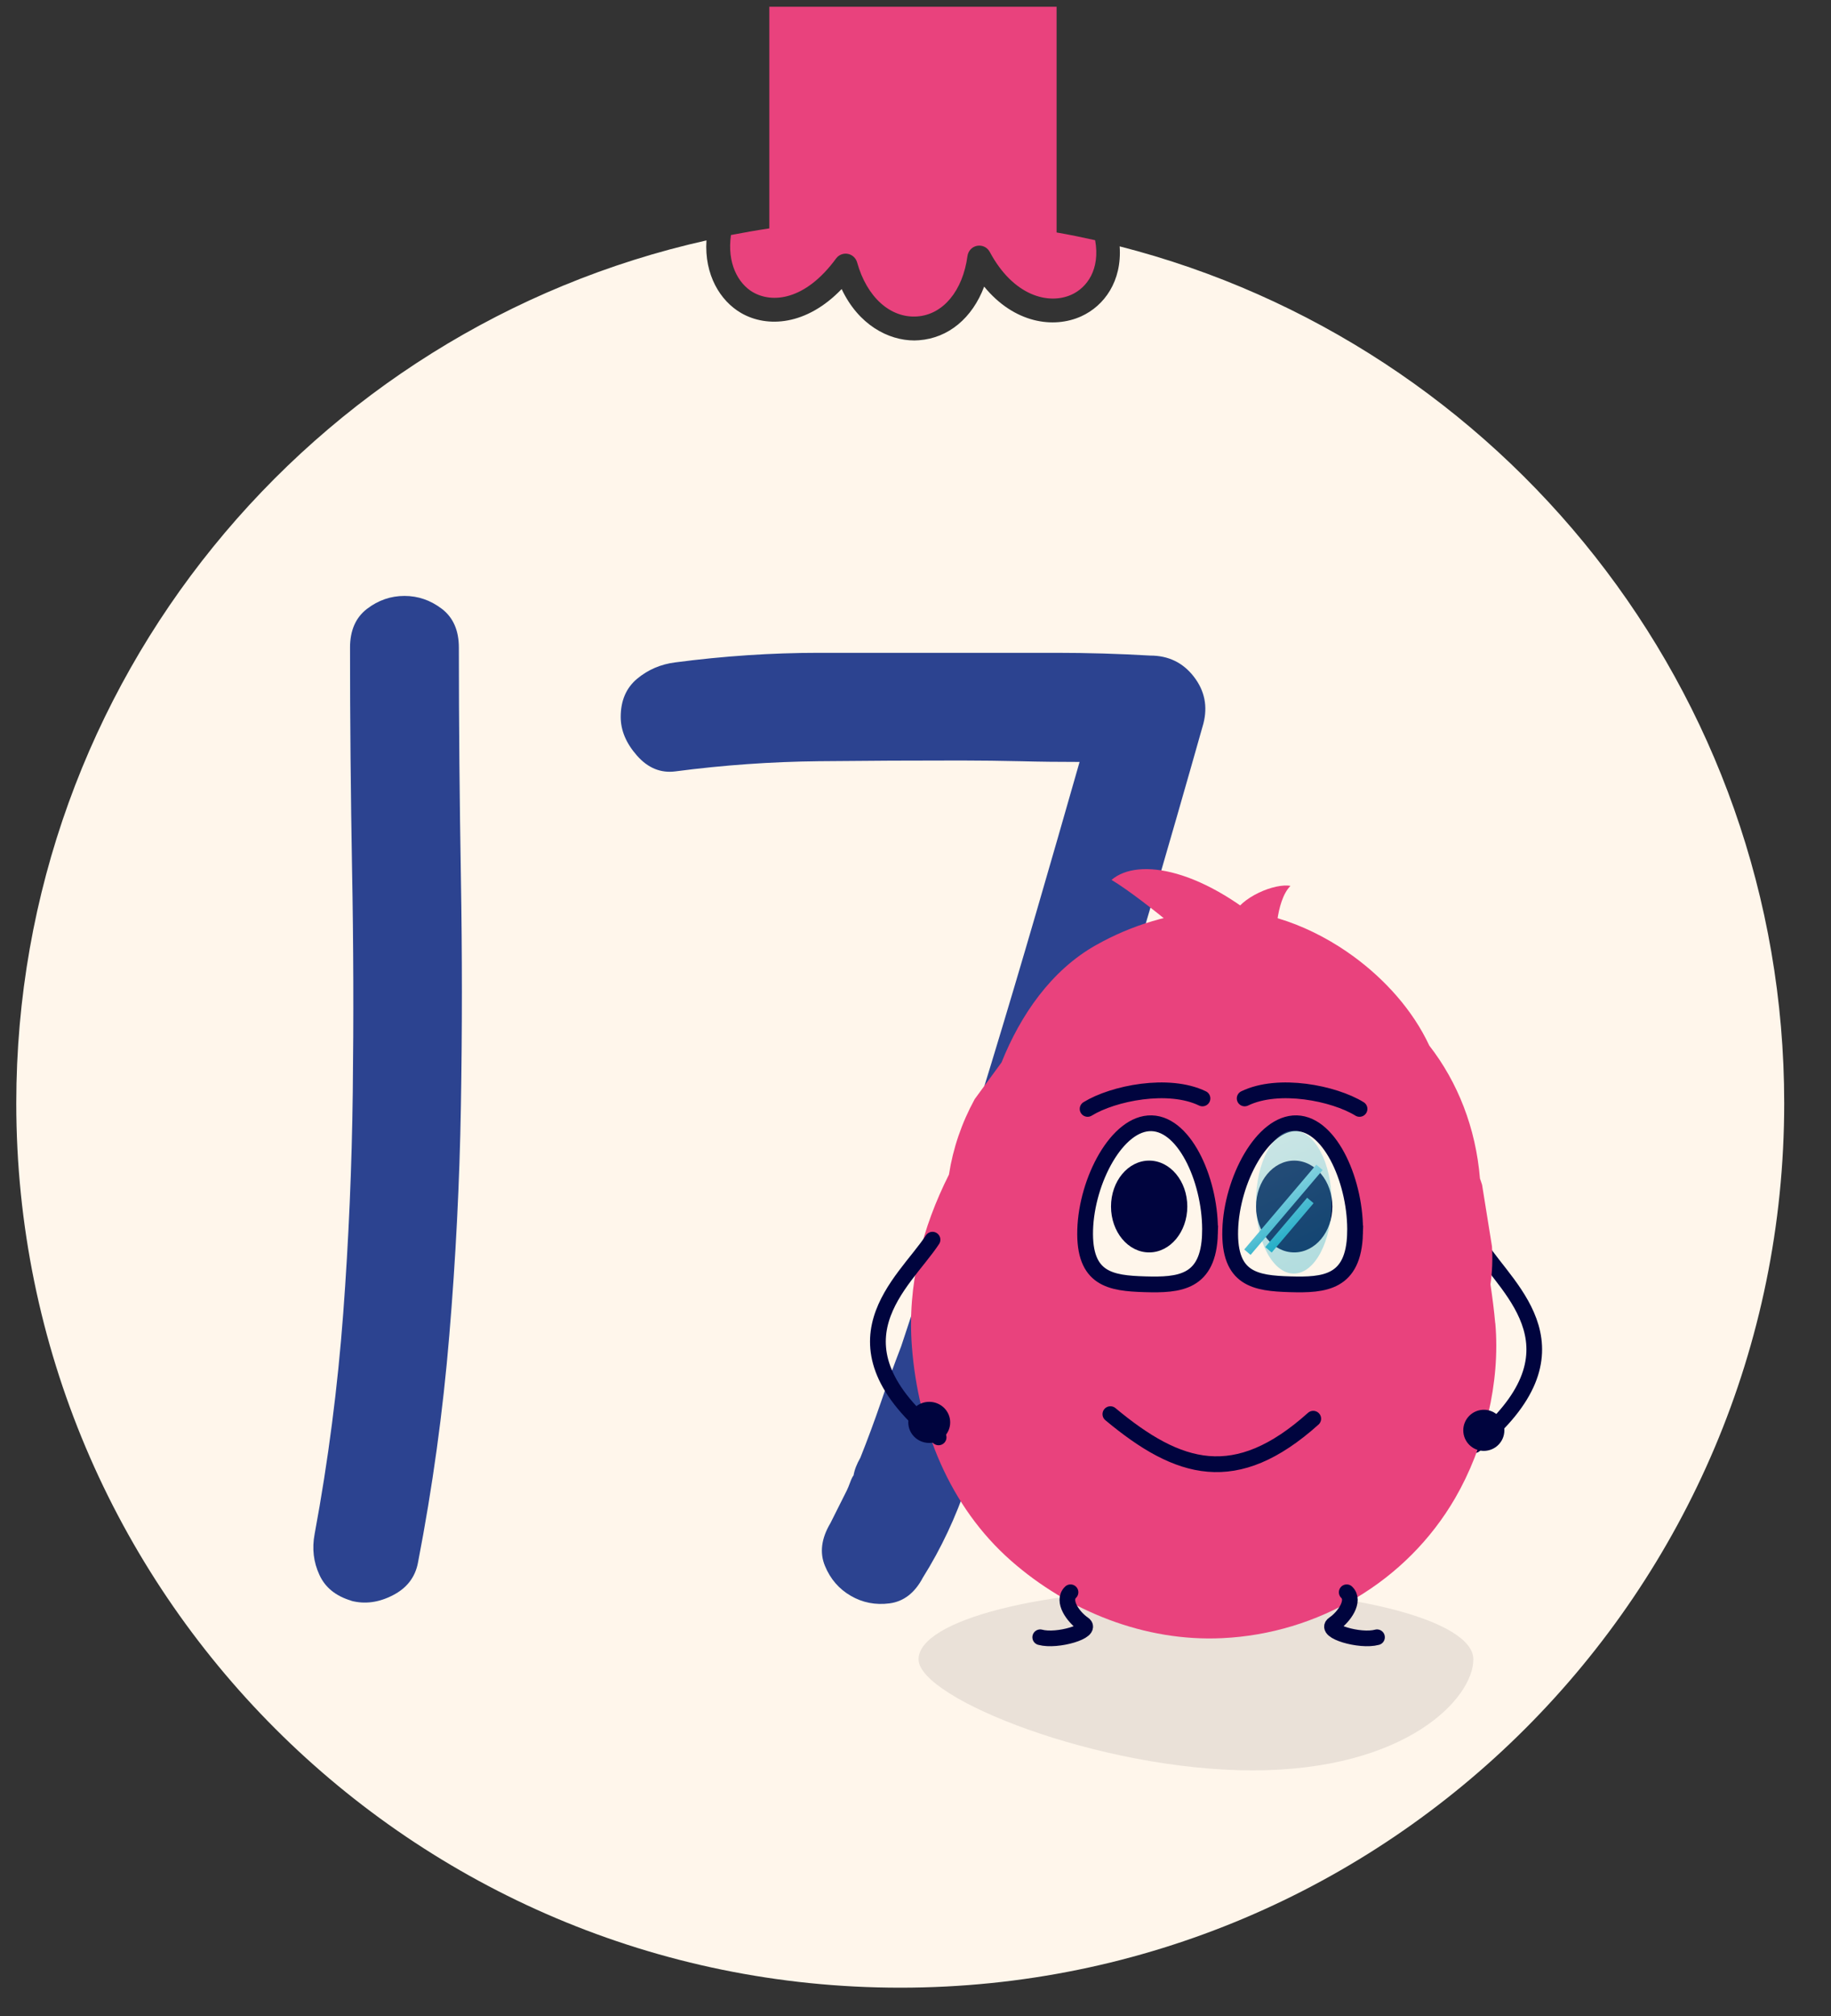
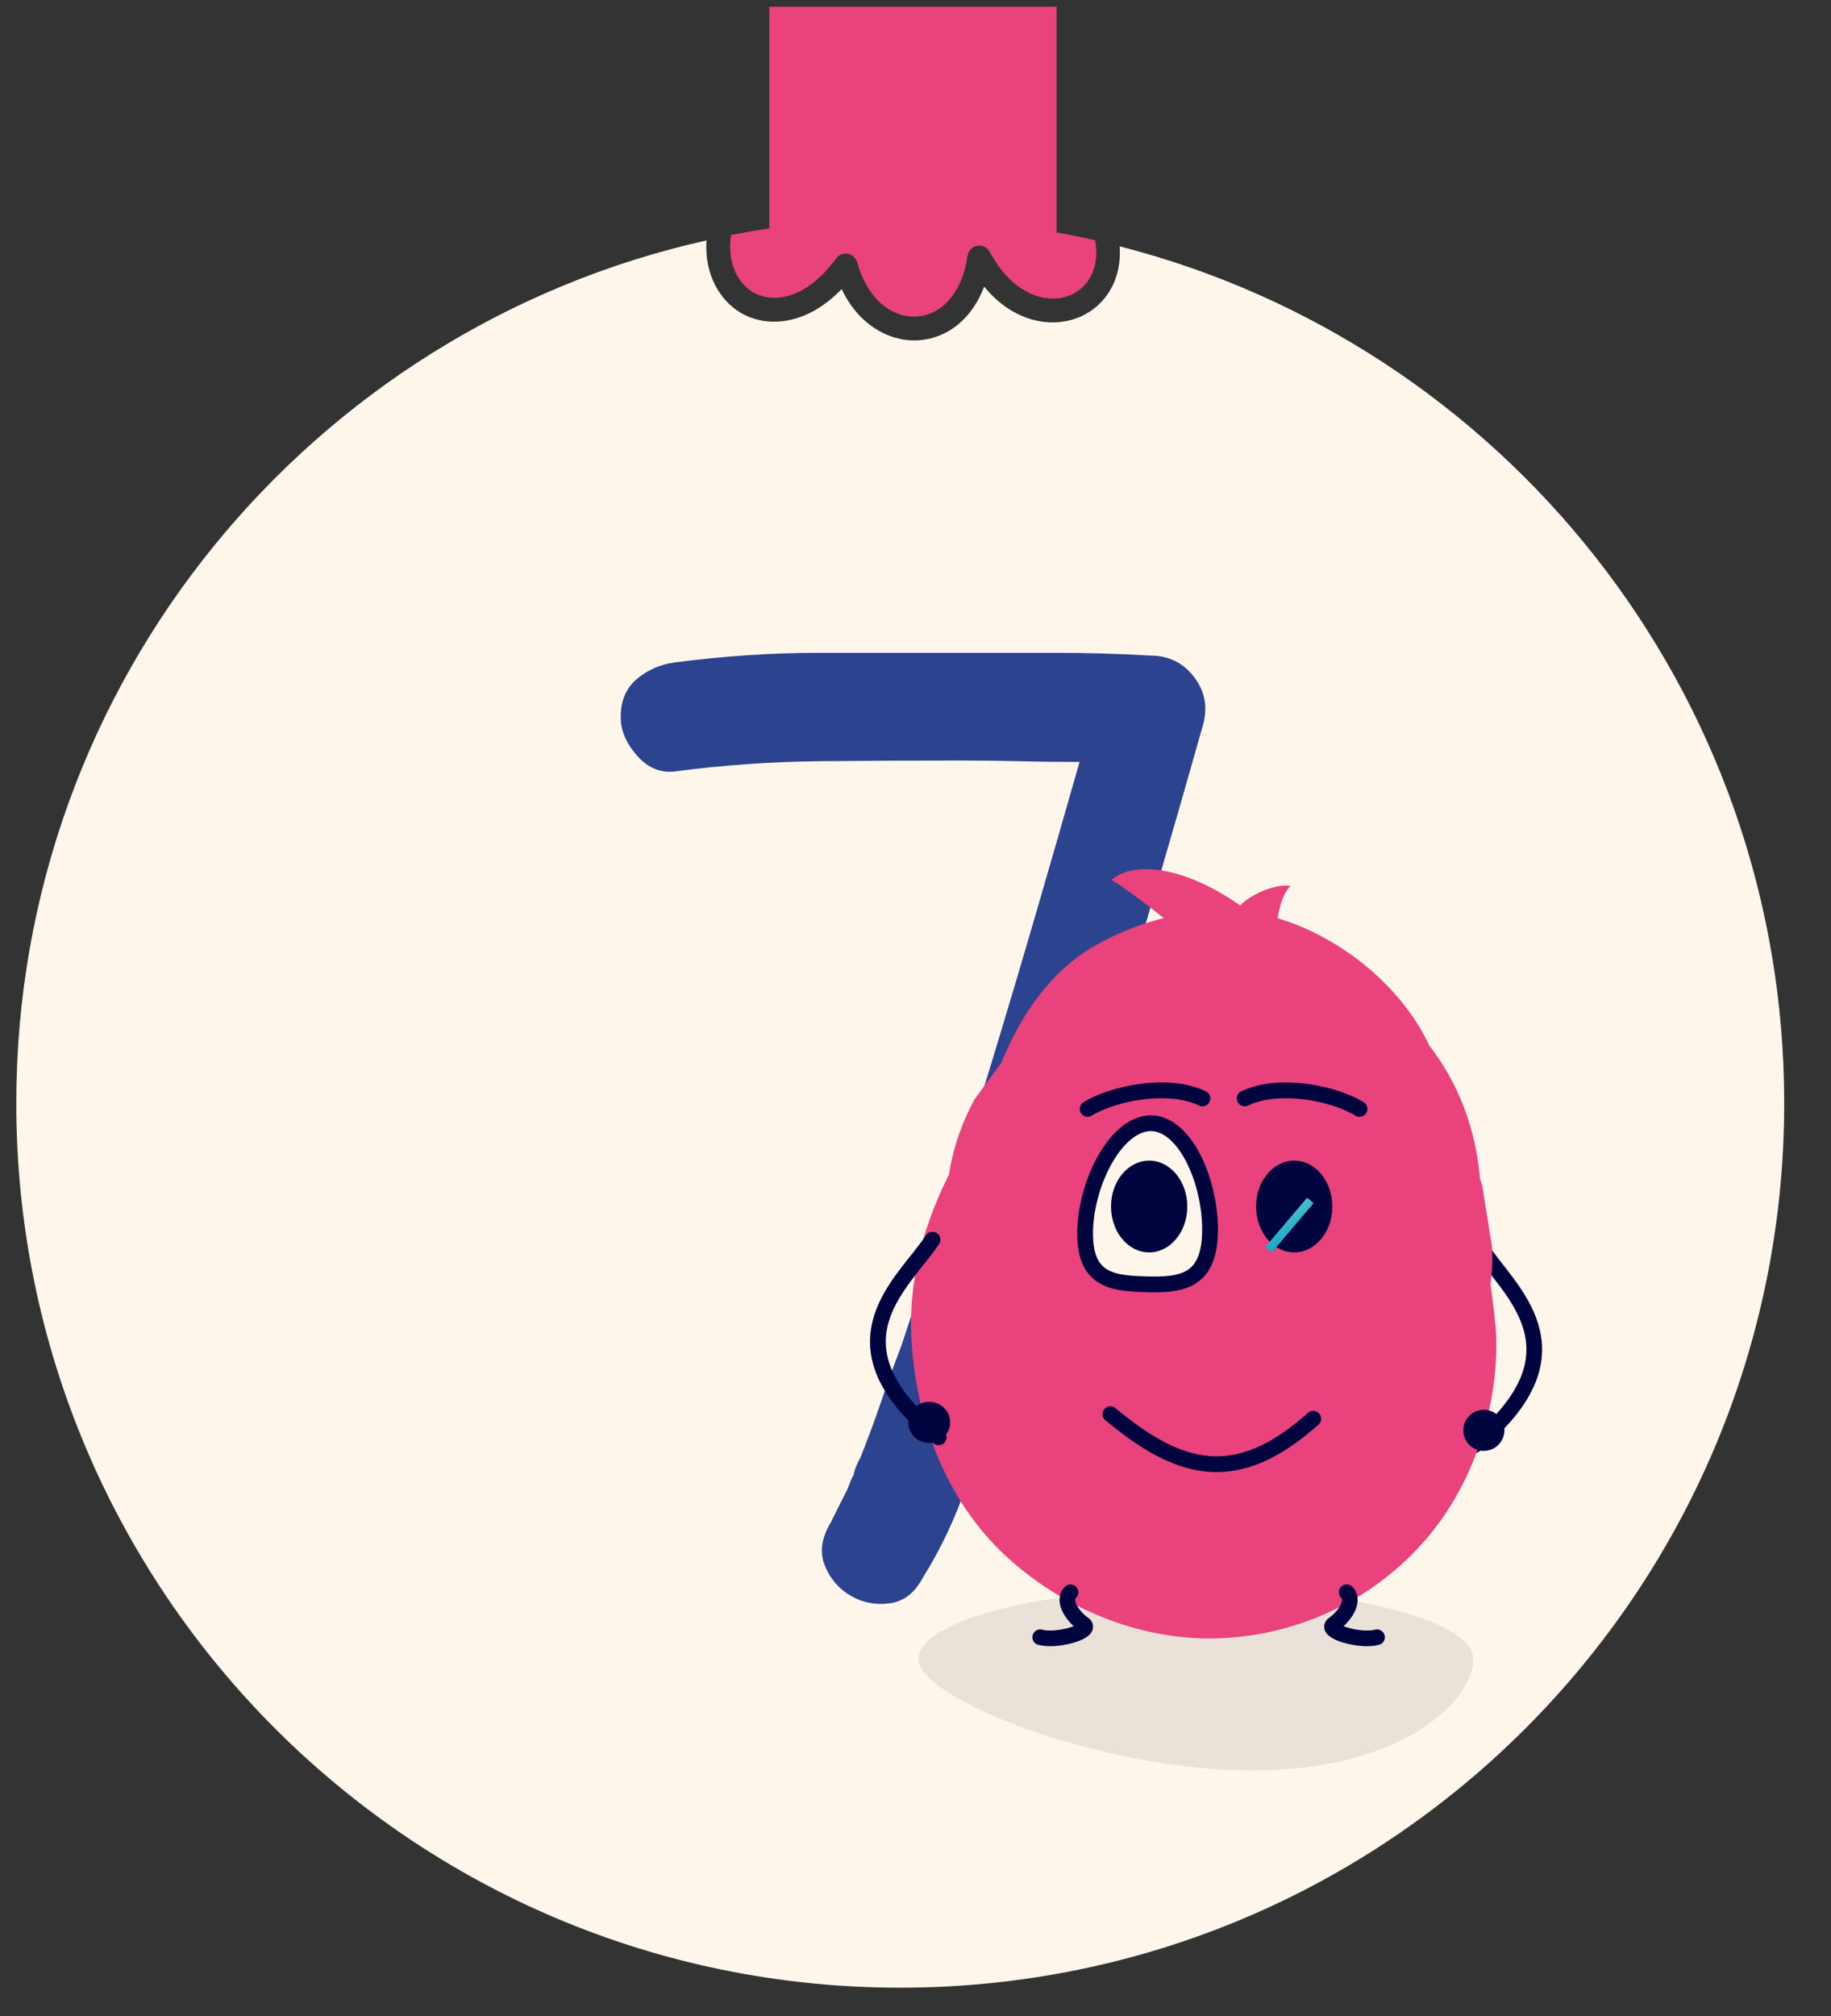
<svg xmlns="http://www.w3.org/2000/svg" xmlns:xlink="http://www.w3.org/1999/xlink" viewBox="0 0 180 198.07">
  <rect x="0" y="0" width="180" height="198.07" fill="#333333" stroke="none" />
  <defs>
    <style>.cls-1{fill:#00043e;}.cls-1,.cls-2,.cls-3,.cls-4,.cls-5,.cls-6,.cls-7,.cls-8{stroke-width:0px;}.cls-2{fill:url(#Dégradé_sans_nom_3);}.cls-9,.cls-3{fill:#fff6eb;}.cls-9,.cls-10{stroke-width:1.55px;}.cls-9,.cls-10,.cls-11{stroke:#00043e;stroke-linecap:round;stroke-miterlimit:10;}.cls-4{fill:#e9427d;}.cls-10,.cls-11{fill:none;}.cls-5{fill:url(#Dégradé_sans_nom_3-2);}.cls-6{fill:url(#Dégradé_sans_nom_3-3);opacity:.37;}.cls-7{fill:#eae1d8;}.cls-11{stroke-width:1.54px;}.cls-8{fill:#2c4390;}</style>
    <linearGradient id="Dégradé_sans_nom_3" x1="432.43" y1="-249.17" x2="449.45" y2="-216.01" gradientTransform="translate(-46.95 663.06) rotate(-44.67) scale(1.07 1.09) skewX(-8.63)" gradientUnits="userSpaceOnUse">
      <stop offset="0" stop-color="#fff" />
      <stop offset=".31" stop-color="#00a0be" />
    </linearGradient>
    <linearGradient id="Dégradé_sans_nom_3-2" x1="431.86" y1="-250.13" x2="448.88" y2="-216.98" gradientTransform="translate(-47.78 663.8) rotate(-44.67) scale(1.07 1.09) skewX(-8.63)" xlink:href="#Dégradé_sans_nom_3" />
    <linearGradient id="Dégradé_sans_nom_3-3" x1="110.48" y1="85.56" x2="187.61" y2="235.77" gradientTransform="matrix(1,0,0,1,0,0)" xlink:href="#Dégradé_sans_nom_3" />
  </defs>
  <g id="boules">
    <path class="cls-4" d="M74.02,28.71c1.86,1.08,5.11.86,8.17-3.31.26-.36.71-.54,1.15-.46.44.08.8.41.92.84.95,3.41,3.27,5.5,5.91,5.31,2.54-.18,4.48-2.51,4.94-5.94.07-.5.45-.91.95-1,.5-.09,1,.15,1.24.6,2.32,4.34,5.79,5.22,8.04,4.2,1.5-.68,2.84-2.46,2.32-5.35-1.25-.28-2.52-.54-3.79-.76V.66h-28.24v21.78c-1.27.19-2.52.41-3.77.65-.4,2.74.68,4.76,2.17,5.63Z" />
-     <path class="cls-3" d="M110.07,24.2c.24,3.43-1.51,5.85-3.78,6.88-2.71,1.23-6.58.69-9.54-2.92-1.16,3.08-3.51,5.06-6.42,5.27-.14.01-.29.02-.44.02-2.58,0-5.5-1.55-7.15-5.05-3.44,3.58-7.32,3.84-9.89,2.35-2.05-1.19-3.62-3.75-3.4-7.13C30.62,32.3,1.6,66.95,1.6,108.39c0,48,38.91,86.9,86.9,86.9s86.9-38.91,86.9-86.9c0-40.55-27.78-74.6-65.35-84.19Z" />
+     <path class="cls-3" d="M110.07,24.2c.24,3.43-1.51,5.85-3.78,6.88-2.71,1.23-6.58.69-9.54-2.92-1.16,3.08-3.51,5.06-6.42,5.27-.14.01-.29.02-.44.02-2.58,0-5.5-1.55-7.15-5.05-3.44,3.58-7.32,3.84-9.89,2.35-2.05-1.19-3.62-3.75-3.4-7.13C30.62,32.3,1.6,66.95,1.6,108.39c0,48,38.91,86.9,86.9,86.9s86.9-38.91,86.9-86.9c0-40.55-27.78-74.6-65.35-84.19" />
  </g>
  <g id="perso_et_numeros">
-     <path class="cls-8" d="M34.54,157.27c-1.52-.45-2.57-1.29-3.14-2.54-.58-1.25-.74-2.59-.47-4.01,1.34-7.22,2.27-14.45,2.81-21.67s.85-14.47.94-21.74c.09-7.27.07-14.56-.07-21.87-.13-7.31-.2-14.58-.2-21.81,0-1.69.56-2.96,1.67-3.81,1.11-.85,2.34-1.27,3.68-1.27s2.56.42,3.68,1.27c1.11.85,1.67,2.12,1.67,3.81,0,7.49.07,15.01.2,22.54.13,7.54.13,15.05,0,22.54s-.51,14.98-1.14,22.48c-.62,7.49-1.65,14.94-3.08,22.34-.27,1.43-1.09,2.5-2.48,3.21-1.38.71-2.74.89-4.08.54Z" />
    <path class="cls-8" d="M94.61,74.72c-4.73,0-9.43.02-14.11.07-4.68.05-9.39.38-14.12,1-1.43.18-2.68-.33-3.75-1.54s-1.61-2.47-1.61-3.81c0-1.61.54-2.85,1.61-3.75,1.07-.89,2.32-1.43,3.75-1.61,4.73-.62,9.43-.94,14.12-.94h23.35c3.03,0,6.11.09,9.23.27,1.78,0,3.21.69,4.28,2.07,1.07,1.38,1.38,2.92.94,4.62-3.48,12.31-7.09,24.62-10.84,36.93-1.43,4.73-2.88,9.43-4.35,14.12-1.47,4.68-3.01,9.34-4.62,13.98-1.16,3.12-2.3,6.33-3.41,9.63-1.12,3.3-2.56,6.38-4.35,9.23-.8,1.52-1.9,2.36-3.28,2.54-1.38.18-2.66-.07-3.81-.74-1.16-.67-2.01-1.65-2.54-2.94-.54-1.29-.36-2.7.54-4.21l1.61-3.21c.09-.18.2-.45.33-.8.13-.36.25-.58.33-.67.09-.54.31-1.11.67-1.74.71-1.78,1.38-3.59,2.01-5.42.62-1.83,1.29-3.68,2.01-5.55,3.03-9.1,5.97-18.33,8.83-27.69,1.52-4.99,2.99-9.94,4.42-14.85,1.43-4.9,2.85-9.85,4.28-14.85-1.96,0-3.9-.02-5.82-.07-1.92-.04-3.81-.07-5.69-.07Z" />
-     <path class="cls-3" d="M118.34,122.37l-.34.78c-.75,1.74.07,3.77,1.83,4.48l7.25,2.95c2.48,1.01,5.08-1.11,4.62-3.75-.39-2.21-1.31-4.37-3.33-5.05-2.45-.82-4.81-1.24-6.52-1.44-1.49-.18-2.92.64-3.52,2.02Z" />
    <path class="cls-7" d="M144.84,163.03c0,3.85-6.63,10.91-21.69,10.91s-32.85-7.06-32.85-10.91,12.21-6.97,27.27-6.97,27.27,3.12,27.27,6.97Z" />
    <path class="cls-11" d="M145.55,122.57c2.74,4.24,10.68,10.17-.59,19.42" />
    <path class="cls-4" d="M146.99,130.01c-.11-1.28-.28-2.56-.47-3.83.18-1.21.23-2.46.15-3.73l-.97-6.04c-.06-.21-.14-.41-.21-.62-.41-4.97-2.18-9.46-4.98-13.06-1.63-3.5-4.38-6.51-7.42-8.74-3.92-2.87-8.95-4.89-13.93-4.54-4.04.28-7.89,1.42-11.42,3.41-4.4,2.47-7.43,6.89-9.28,11.52-.88,1.2-1.76,2.4-2.64,3.61-1.29,2.36-2.13,4.83-2.53,7.41-2.6,5.18-4.12,10.79-3.64,16.95.61,7.9,3.69,15.67,9.74,20.99,5.65,4.97,13.16,7.97,20.75,7.61,9.42-.44,18.15-5.56,22.9-13.74,2.91-5.01,4.47-11.4,3.96-17.2Z" />
    <path class="cls-4" d="M125.64,91.96c-7.24-6.67-13.76-7.75-16.37-5.51,3.26,1.95,10,7.81,10,7.81l6.65-2.26" />
    <path class="cls-4" d="M121.13,90.08c.8-1.98,4.28-3.33,5.73-3.04-1.52,1.54-1.45,5.62-1.45,5.62l-4.28-2.57Z" />
    <path class="cls-9" d="M118.95,121.2c-.14,4.85-3,5.08-6.39,4.98s-6.02-.48-5.88-5.34c.14-4.85,3.15-10.58,6.54-10.48,3.39.1,5.87,5.98,5.73,10.84Z" />
    <ellipse class="cls-1" cx="112.97" cy="118.54" rx="3.75" ry="4.51" />
-     <path class="cls-9" d="M133.21,121.2c-.14,4.85-3,5.08-6.39,4.98s-6.02-.48-5.88-5.34c.14-4.85,3.15-10.58,6.54-10.48,3.39.1,5.87,5.98,5.73,10.84Z" />
    <ellipse class="cls-1" cx="127.23" cy="118.54" rx="3.75" ry="4.51" />
    <path class="cls-10" d="M106.92,108.95c2.52-1.55,7.96-2.64,11.29-1.03" />
    <path class="cls-10" d="M133.65,108.95c-2.52-1.55-7.96-2.64-11.29-1.03" />
    <circle class="cls-1" cx="145.87" cy="140.53" r="2.02" />
    <path class="cls-11" d="M105.24,156.44c-.87.84.26,2.43,1.27,3.12,1.01.69-2.58,1.76-4.25,1.3" />
    <path class="cls-11" d="M132.39,156.44c.87.84-.26,2.43-1.27,3.12s2.58,1.76,4.25,1.3" />
    <path class="cls-10" d="M91.67,121.8c-2.78,4.24-10.86,10.17.6,19.42" />
    <ellipse class="cls-1" cx="91.35" cy="139.75" rx="2.06" ry="2.02" />
    <path class="cls-10" d="M109.16,138.94c6.72,5.6,12.32,7.28,19.94.45" />
-     <rect class="cls-2" x="125.75" y="113.39" width=".82" height="10.94" transform="translate(107.01 -53.41) rotate(40.36)" />
    <rect class="cls-5" x="126.33" y="117.19" width=".83" height="6.36" transform="translate(108.13 -53.43) rotate(40.36)" />
-     <ellipse class="cls-6" cx="127.19" cy="118.11" rx="3.72" ry="7.02" />
  </g>
</svg>